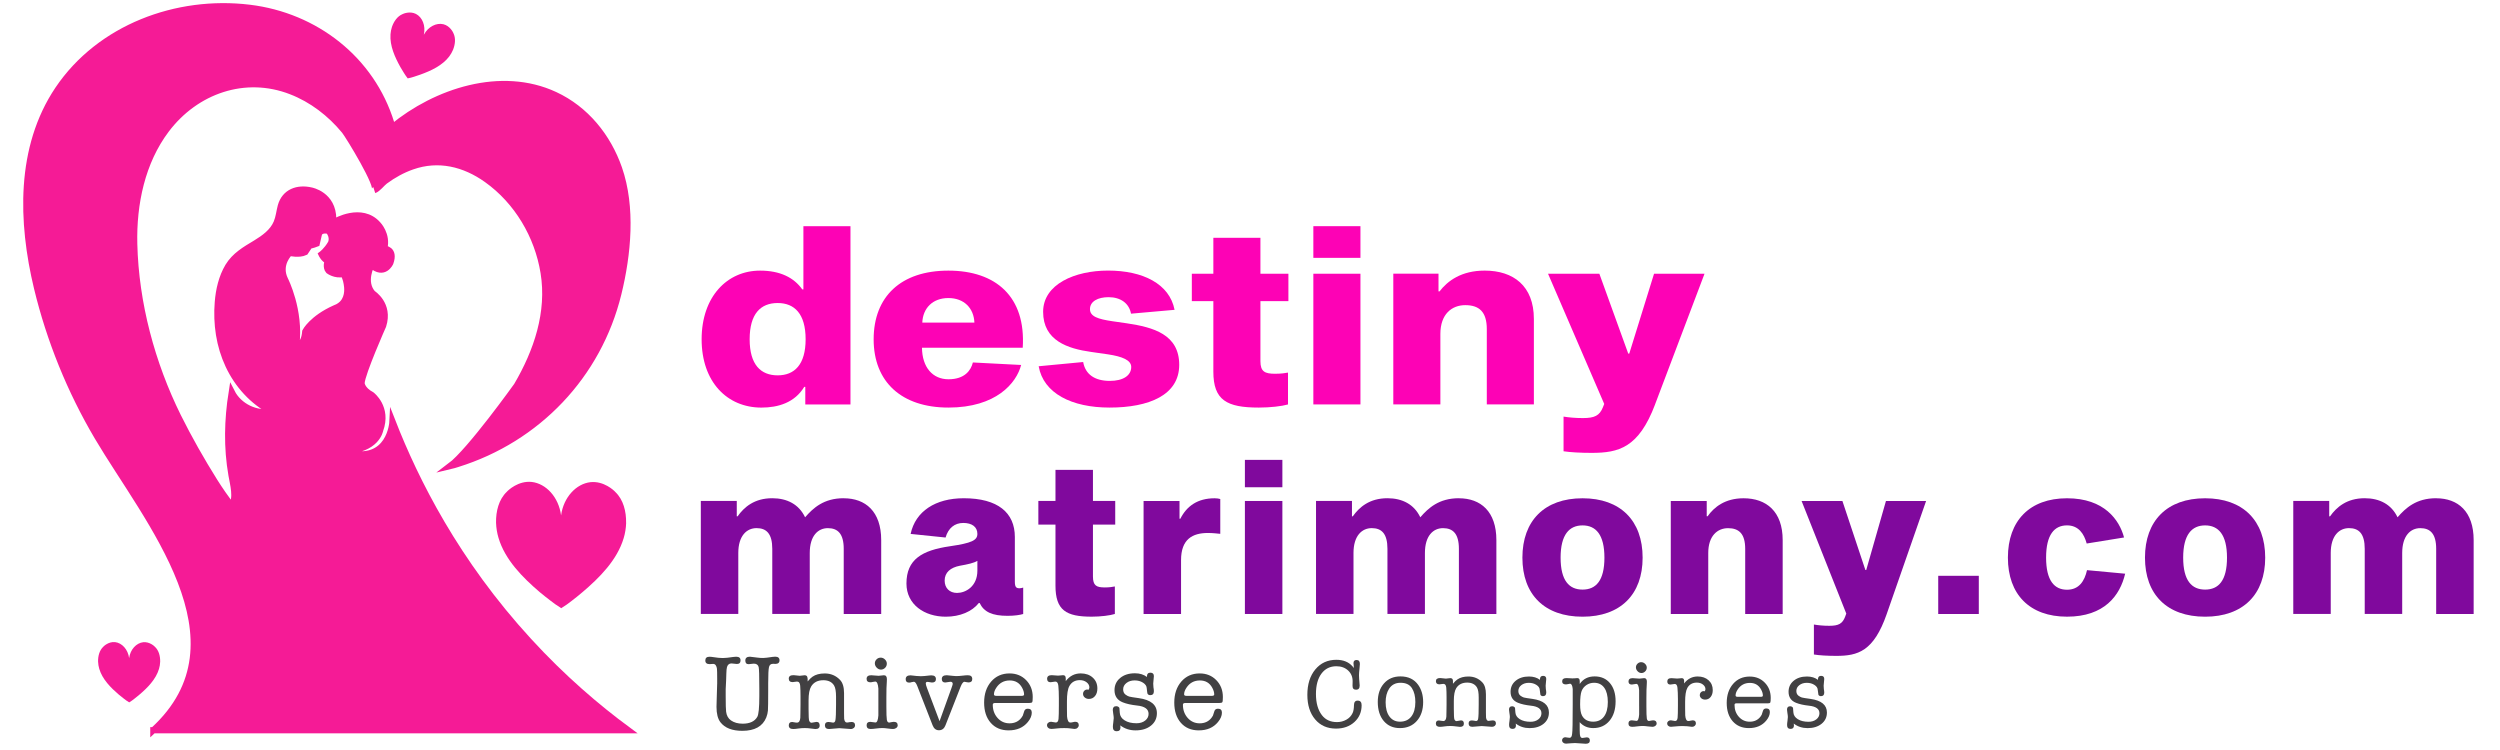
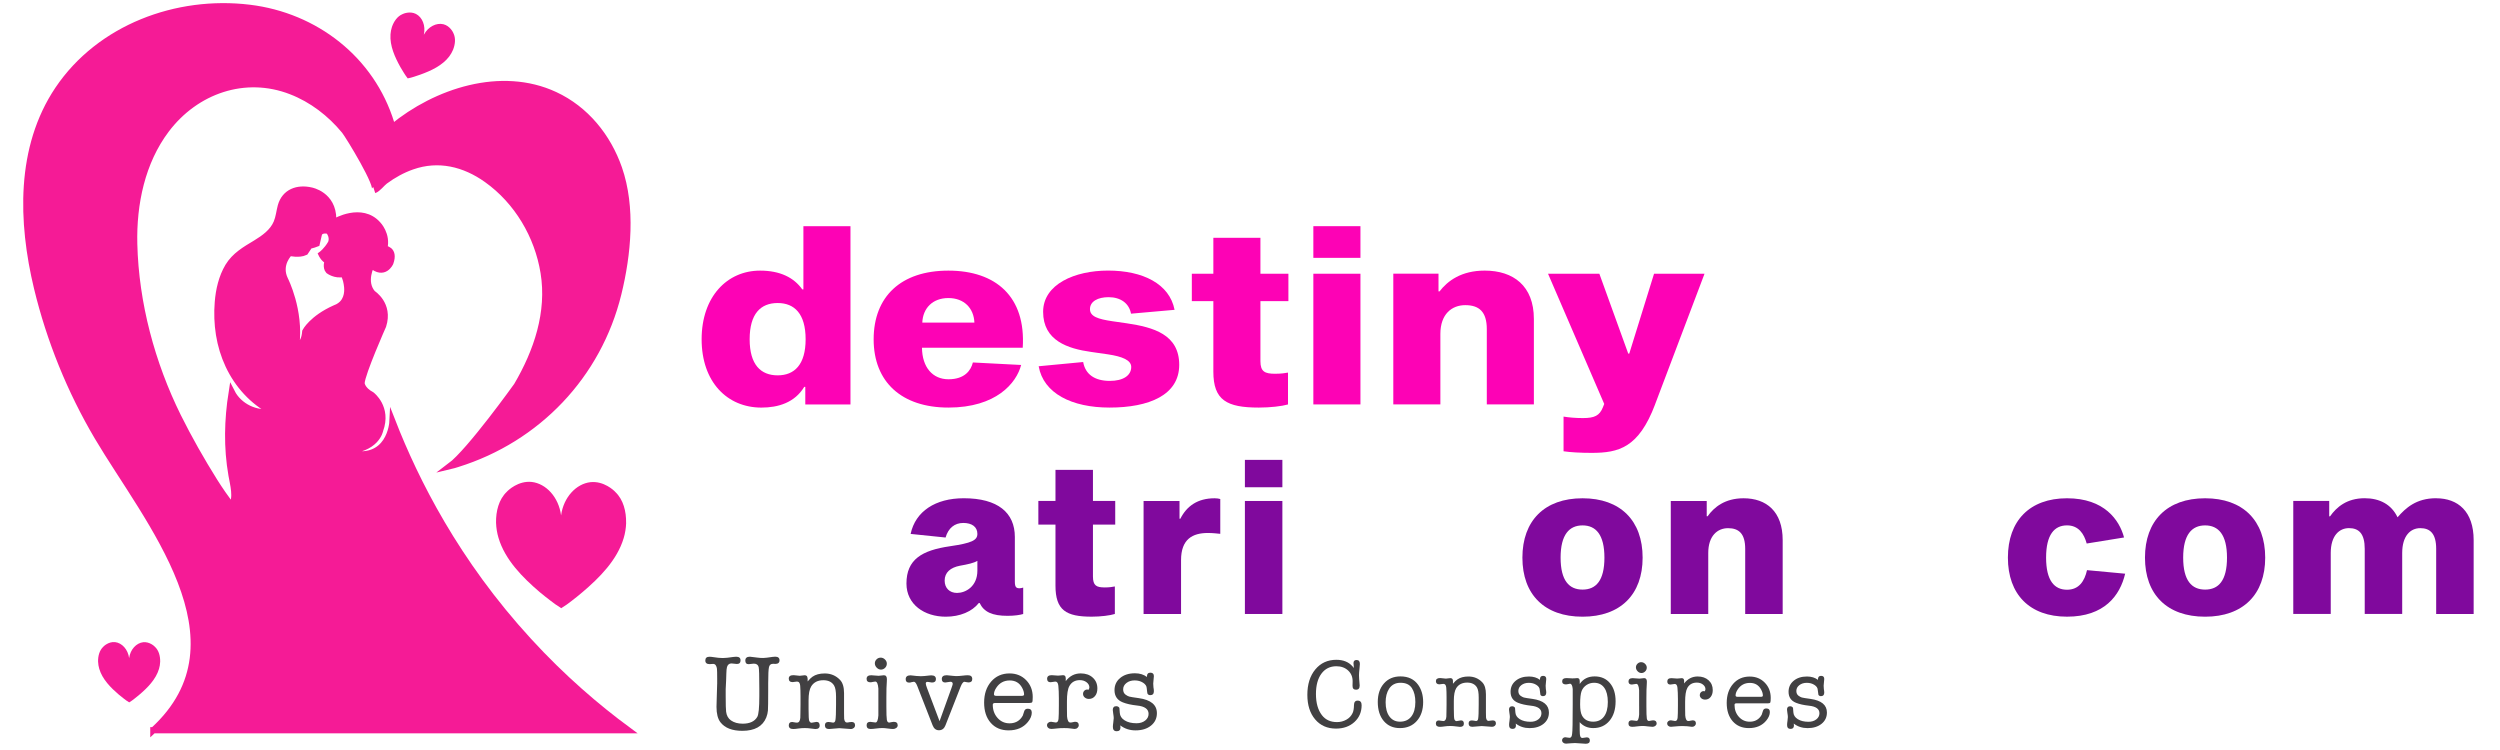
<svg xmlns="http://www.w3.org/2000/svg" id="Layer_1" viewBox="0 0 100 30">
  <defs>
    <style>.cls-1{fill:#fd02b5;}.cls-2,.cls-3{fill:#f51b96;}.cls-4{fill:#80099d;}.cls-3{stroke:#f51b96;stroke-miterlimit:10;stroke-width:.25px;}.cls-5{fill:#414042;}</style>
  </defs>
  <g>
    <path class="cls-1" d="M32.093,11.576h.043v-2.528h1.883v7.13h-1.807v-.702h-.043c-.381,.629-1.04,.828-1.713,.828-1.369,0-2.391-1.026-2.391-2.732s1.022-2.747,2.337-2.747c.805,0,1.355,.279,1.69,.752Zm.132,1.995c0-1.023-.449-1.45-1.118-1.45-.68,0-1.121,.427-1.121,1.45,0,1.015,.442,1.443,1.121,1.443,.669,0,1.118-.427,1.118-1.443Z" />
    <path class="cls-1" d="M40.846,14.597c-.186,.727-1.002,1.706-2.908,1.706-1.878,0-2.992-1.029-2.992-2.729,0-1.713,1.094-2.749,2.989-2.749s3.107,1.039,2.974,3.085h-4.03c.009,.786,.428,1.261,1.06,1.261,.651,0,.899-.358,.976-.672l1.932,.1Zm-3.954-1.693h2.084c-.023-.574-.409-.982-1.041-.982s-1.02,.408-1.043,.982Z" />
    <path class="cls-1" d="M45.241,12.548c-.075-.412-.412-.661-.898-.661-.425,0-.744,.166-.744,.478,0,.297,.327,.398,.882,.482l.597,.086c1.049,.157,2.091,.44,2.091,1.66,0,1.209-1.204,1.71-2.788,1.71-1.508,0-2.643-.566-2.834-1.653l1.78-.169c.088,.497,.466,.755,1.067,.755,.529,0,.855-.213,.855-.557,0-.271-.35-.418-.936-.506l-.669-.096c-.931-.131-1.919-.449-1.919-1.604,0-1.107,1.272-1.65,2.598-1.65,1.39,0,2.458,.529,2.66,1.57l-1.742,.154Z" />
    <path class="cls-1" d="M51.005,14.95c.232,0,.408-.025,.515-.046v1.274c-.244,.07-.71,.125-1.166,.125-1.286,0-1.82-.295-1.82-1.437v-2.821h-.861v-1.095h.861v-1.439h1.883v1.439h1.119v1.095h-1.119v2.402c0,.42,.177,.503,.586,.503h0Z" />
    <path class="cls-1" d="M54.418,9.047v1.267h-1.884v-1.267h1.884Zm0,1.902v5.228h-1.884v-5.228h1.884Z" />
    <path class="cls-1" d="M57.58,11.657c.328-.425,.876-.833,1.808-.833,1.145,0,1.967,.609,1.967,1.935v3.418h-1.883v-3.014c0-.698-.312-.957-.862-.957-.531,0-.995,.352-.995,1.15v2.82h-1.883v-5.228h1.808v.708h.042Z" />
    <path class="cls-1" d="M66.203,16.178c-.656,1.734-1.453,1.937-2.538,1.937-.433,0-.859-.023-1.123-.064v-1.387c.207,.034,.472,.059,.775,.059,.468,0,.664-.098,.798-.428l.054-.137-2.248-5.209h2.053l1.155,3.194h.042l.991-3.194h2.019l-1.979,5.228Z" />
  </g>
  <g>
    <g>
      <path class="cls-5" d="M28.687,27.364v-.226c0-.208-.003-.338-.009-.389-.006-.051-.021-.097-.047-.137-.026-.04-.064-.058-.115-.055l-.064,.004c-.017,.003-.038,.004-.064,.004-.117,0-.175-.049-.175-.145,0-.1,.054-.15,.162-.15,.046,0,.094,.004,.145,.013,.157,.026,.286,.038,.389,.038,.1,0,.241-.014,.423-.043,.037-.006,.075-.009,.115-.009,.117,0,.175,.049,.175,.145s-.049,.145-.145,.145c-.026,0-.062-.003-.109-.011-.047-.007-.083-.011-.109-.011-.091,0-.151,.049-.179,.145-.014,.049-.023,.135-.026,.259-.003,.124-.006,.217-.009,.28l-.017,.342v.282c0,.331,.006,.538,.017,.624,.02,.154,.084,.269,.192,.346,.125,.088,.282,.132,.47,.132,.285,0,.48-.091,.585-.273,.054-.094,.081-.37,.081-.829v-.308c0-.504-.009-.789-.026-.855-.023-.091-.088-.137-.197-.137-.023,0-.057,.004-.103,.011s-.08,.011-.102,.011c-.088,0-.132-.048-.132-.145,0-.103,.061-.154,.184-.154,.02,0,.125,.013,.316,.038,.063,.009,.134,.013,.214,.013,.063,0,.187-.014,.372-.043,.037-.006,.073-.009,.107-.009,.117,0,.175,.049,.175,.145s-.058,.145-.175,.145c-.009,0-.023-.001-.043-.004h-.047c-.083,0-.135,.043-.156,.13-.021,.087-.032,.304-.032,.652v.295c0,.439-.004,.703-.011,.793-.007,.09-.029,.182-.066,.276-.145,.356-.464,.534-.957,.534-.408,0-.699-.114-.876-.342-.106-.137-.158-.342-.158-.615,0-.097,.003-.21,.009-.338,.011-.259,.017-.451,.017-.577Z" />
      <path class="cls-5" d="M32.306,27.138v.12c.071-.086,.135-.148,.192-.188,.125-.088,.289-.132,.491-.132,.245,0,.45,.087,.615,.261,.105,.111,.158,.286,.158,.526v.812c0,.123,.001,.194,.004,.214,.014,.1,.051,.15,.111,.15,.028,0,.06-.004,.094-.013,.046-.006,.077-.009,.094-.009,.091,0,.137,.044,.137,.132,0,.043-.016,.078-.049,.107-.033,.028-.073,.043-.122,.043-.051,0-.127-.006-.229-.017-.101-.011-.177-.017-.228-.017-.046,0-.114,.006-.205,.017-.091,.011-.16,.017-.205,.017-.111,0-.167-.05-.167-.15,0-.088,.047-.132,.141-.132,.02,0,.047,.003,.081,.009l.103,.017c.051,0,.083-.031,.094-.094,.017-.091,.026-.298,.026-.619v-.325c0-.211-.026-.359-.077-.444-.085-.142-.229-.214-.432-.214-.219,0-.38,.081-.483,.244-.071,.114-.107,.302-.107,.564v.35c0,.271,.009,.426,.026,.466,.023,.051,.054,.077,.094,.077,.023,0,.055-.006,.098-.017,.043-.011,.075-.017,.098-.017,.086,0,.128,.048,.128,.145,0,.094-.057,.141-.171,.141-.034,0-.108-.009-.222-.026-.057-.009-.127-.013-.21-.013s-.162,.006-.239,.017c-.094,.014-.165,.021-.214,.021-.12,0-.179-.048-.179-.145,0-.091,.046-.137,.137-.137,.014,0,.041,.004,.079,.013s.076,.013,.113,.013c.077,0,.121-.064,.132-.192,0,.011,.001-.06,.004-.214,.003-.154,.004-.258,.004-.312v-.342c0-.165-.004-.303-.013-.415s-.051-.167-.128-.167c-.02,0-.056,.004-.107,.013-.014,.006-.036,.009-.064,.009-.106,0-.158-.047-.158-.141,0-.091,.063-.137,.188-.137,.02,0,.035,.001,.047,.004l.205,.021c.02,0,.052-.003,.096-.011,.044-.007,.078-.011,.1-.011,.077,0,.115,.043,.115,.128Z" />
      <path class="cls-5" d="M35.135,28.253v-.709c-.014-.188-.056-.282-.124-.282-.011,0-.049,.006-.111,.017-.029,.009-.057,.013-.086,.013-.1,0-.15-.046-.15-.137,0-.097,.063-.145,.188-.145,.023,0,.061,.003,.115,.009,.08,.009,.14,.013,.179,.013,.023,0,.058-.003,.105-.011,.047-.007,.082-.011,.105-.011,.08,0,.12,.053,.12,.158,0,.043-.002,.08-.004,.111-.011,.125-.017,.333-.017,.624v.35c0,.288,.006,.468,.019,.541,.013,.073,.045,.109,.096,.109,.006,0,.043-.007,.111-.021,.029-.006,.051-.009,.069-.009,.105,0,.158,.047,.158,.141,0,.04-.019,.074-.056,.103-.037,.028-.08,.043-.128,.043-.046,0-.115-.006-.209-.019-.094-.013-.165-.019-.214-.019-.077,0-.157,.006-.239,.017-.103,.014-.181,.021-.235,.021-.108,0-.162-.048-.162-.145,0-.094,.049-.141,.145-.141,.023,0,.058,.004,.105,.013,.047,.009,.082,.013,.105,.013,.063,0,.101-.094,.115-.282v-.363Zm.09-1.948c.065,0,.123,.024,.173,.073,.05,.049,.075,.104,.075,.167,0,.066-.023,.122-.07,.169-.047,.047-.102,.07-.165,.07s-.119-.026-.169-.077c-.05-.051-.075-.11-.075-.175,0-.06,.023-.112,.068-.158s.1-.068,.162-.068Z" />
      <path class="cls-5" d="M37.583,28.847l.479-1.333c.031-.088,.047-.14,.047-.154,0-.06-.03-.09-.09-.09-.023,0-.058,.005-.107,.015-.049,.01-.083,.015-.103,.015-.091,0-.137-.047-.137-.141,0-.1,.066-.15,.197-.15,.02,0,.105,.009,.256,.026,.051,.006,.091,.009,.12,.009,.077,0,.172-.007,.286-.021,.068-.009,.13-.013,.184-.013,.117,0,.175,.05,.175,.15,0,.091-.05,.137-.15,.137-.023,0-.046-.003-.068-.009-.046-.011-.077-.017-.094-.017-.051,0-.104,.07-.158,.209l-.602,1.534c-.051,.131-.138,.196-.261,.196-.117,0-.201-.066-.252-.196l-.615-1.577c-.046-.114-.091-.169-.137-.167-.011,0-.043,.006-.094,.017-.026,.011-.057,.017-.094,.017-.091,0-.137-.046-.137-.137,0-.103,.065-.154,.196-.154,.009,0,.087,.009,.235,.026,.048,.006,.107,.009,.175,.009,.08,0,.198-.01,.355-.03,.023-.003,.044-.004,.064-.004,.122,0,.184,.05,.184,.15,0,.091-.053,.137-.158,.137-.023,0-.08-.009-.171-.026h-.009c-.046,0-.068,.021-.068,.064,0,.034,.016,.093,.047,.175l.504,1.333Z" />
      <path class="cls-5" d="M41.164,28.12h-1.363c-.06,0-.09,.023-.09,.069,0,.211,.064,.387,.192,.53s.288,.214,.479,.214c.199,0,.356-.073,.47-.218,.028-.037,.048-.066,.058-.087,.01-.021,.029-.081,.058-.177,.02-.069,.069-.103,.145-.103,.105,0,.158,.053,.158,.158,0,.123-.053,.248-.158,.376-.182,.222-.439,.333-.769,.333-.299,0-.537-.1-.714-.301s-.265-.471-.265-.81c0-.345,.094-.625,.282-.842,.188-.216,.433-.325,.735-.325,.268,0,.489,.09,.664,.269,.175,.179,.263,.405,.263,.675,0,.114-.007,.182-.021,.205-.014,.023-.056,.034-.124,.034Zm-1.312-.286h1.017c.063,0,.094-.019,.094-.056,0-.083-.026-.171-.077-.265-.106-.197-.271-.295-.496-.295-.231,0-.41,.097-.538,.291-.063,.094-.094,.182-.094,.265,0,.04,.031,.06,.094,.06Z" />
      <path class="cls-5" d="M42.63,27.129v.115c.157-.205,.356-.308,.598-.308,.197,0,.357,.055,.481,.167s.186,.256,.186,.436c0,.125-.031,.227-.094,.303s-.144,.115-.244,.115c-.066,0-.121-.019-.167-.058-.046-.039-.068-.086-.068-.143,0-.048,.016-.09,.049-.124,.033-.034,.072-.051,.118-.051,.003,0,.021,.003,.056,.009,.02-.04,.03-.071,.03-.094,0-.08-.037-.148-.111-.205s-.164-.086-.269-.086c-.191,0-.33,.078-.419,.235-.066,.117-.098,.322-.098,.615v.282c0,.188,.001,.295,.004,.32,.014,.162,.058,.244,.132,.244,.037,0,.075-.006,.115-.017,.031-.009,.058-.013,.081-.013,.094,0,.141,.046,.141,.137,0,.04-.017,.075-.049,.105s-.072,.045-.118,.045c-.017,0-.088-.009-.214-.026-.043-.006-.111-.009-.205-.009-.108,0-.198,.004-.269,.013-.117,.014-.199,.021-.248,.021-.046,0-.085-.014-.118-.043-.033-.029-.049-.064-.049-.107,0-.037,.015-.069,.047-.096,.031-.027,.07-.041,.115-.041,.02,0,.051,.005,.094,.015s.074,.015,.094,.015c.066,0,.103-.05,.111-.15,.009-.091,.013-.269,.013-.534v-.282c0-.202-.007-.37-.021-.504-.011-.111-.051-.167-.12-.167-.023,0-.055,.004-.096,.013-.041,.009-.073,.013-.096,.013-.091,0-.137-.046-.137-.137,0-.097,.061-.145,.184-.145,.029,0,.07,.003,.126,.009,.055,.006,.098,.009,.126,.009,.023,0,.06-.003,.111-.009s.081-.009,.09-.009c.071,0,.107,.04,.107,.12Z" />
      <path class="cls-5" d="M45.877,27.082v-.017c0-.105,.046-.158,.137-.158,.094,0,.141,.046,.141,.137,0,.034-.004,.084-.013,.15-.009,.066-.013,.115-.013,.15,0,.031,.003,.081,.009,.15,.011,.057,.017,.108,.017,.154,0,.106-.049,.158-.145,.158-.051,0-.088-.02-.111-.06-.006-.011-.016-.084-.03-.218-.003-.085-.052-.159-.147-.22-.095-.061-.207-.092-.335-.092-.131,0-.241,.034-.329,.103s-.132,.154-.132,.256c0,.091,.031,.161,.094,.209,.054,.04,.104,.066,.15,.079,.046,.013,.172,.034,.38,.062,.484,.068,.726,.269,.726,.602,0,.205-.079,.371-.237,.498-.158,.127-.364,.19-.618,.19-.234,0-.437-.067-.611-.201,.006,.057,.009,.084,.009,.081,0,.102-.05,.154-.15,.154-.103,0-.154-.057-.154-.171,0-.048,.006-.11,.017-.184,.011-.074,.017-.131,.017-.171,0-.037-.007-.098-.021-.184-.011-.068-.017-.115-.017-.141,0-.1,.046-.15,.137-.15,.057,0,.1,.023,.128,.068,.003,.006,.008,.071,.015,.196,.007,.125,.072,.227,.195,.303,.122,.077,.28,.115,.474,.115,.139,0,.255-.036,.346-.107,.091-.071,.137-.161,.137-.269,0-.191-.154-.302-.461-.333-.234-.026-.425-.068-.573-.128-.219-.088-.329-.251-.329-.487,0-.199,.075-.362,.227-.487,.151-.125,.347-.188,.59-.188,.194,0,.355,.05,.483,.15Z" />
-       <path class="cls-5" d="M48.77,28.12h-1.363c-.06,0-.09,.023-.09,.069,0,.211,.064,.387,.192,.53s.288,.214,.479,.214c.199,0,.356-.073,.47-.218,.028-.037,.048-.066,.058-.087,.01-.021,.029-.081,.058-.177,.02-.069,.069-.103,.145-.103,.105,0,.158,.053,.158,.158,0,.123-.053,.248-.158,.376-.182,.222-.439,.333-.769,.333-.299,0-.537-.1-.714-.301s-.265-.471-.265-.81c0-.345,.094-.625,.282-.842,.188-.216,.433-.325,.735-.325,.268,0,.489,.09,.664,.269,.175,.179,.263,.405,.263,.675,0,.114-.007,.182-.021,.205-.014,.023-.056,.034-.124,.034Zm-1.312-.286h1.017c.063,0,.094-.019,.094-.056,0-.083-.026-.171-.077-.265-.106-.197-.271-.295-.496-.295-.231,0-.41,.097-.538,.291-.063,.094-.094,.182-.094,.265,0,.04,.031,.06,.094,.06Z" />
    </g>
    <g>
      <path class="cls-5" d="M54.101,27.428l.004-.159c.005-.181-.054-.329-.176-.445-.123-.116-.281-.174-.474-.174-.253,0-.452,.099-.598,.296-.146,.197-.219,.469-.219,.815,0,.359,.08,.641,.24,.848,.142,.183,.342,.275,.6,.275,.134,0,.259-.031,.374-.095,.115-.063,.199-.153,.253-.269,.034-.072,.052-.178,.054-.317,.003-.119,.051-.178,.147-.178,.106,0,.159,.061,.159,.182,0,.274-.096,.498-.288,.674-.192,.175-.438,.263-.737,.263-.348,0-.626-.123-.834-.368-.208-.245-.312-.573-.312-.983,0-.421,.106-.759,.319-1.016,.213-.257,.494-.385,.842-.385,.276,0,.492,.088,.646,.263,.005,.008,.023,.03,.054,.066-.003-.031-.005-.056-.006-.075s-.002-.032-.002-.037c-.005-.041-.008-.068-.008-.081,0-.085,.041-.128,.124-.128,.088,0,.132,.053,.132,.159,0,.036-.005,.099-.016,.19-.013,.114-.019,.201-.019,.263,0,.072,.008,.194,.023,.364,.003,.01,.004,.025,.004,.043,0,.114-.048,.17-.143,.17-.098,0-.146-.053-.143-.159Z" />
      <path class="cls-5" d="M56.017,27.056c.315,0,.552,.114,.712,.341,.132,.188,.197,.417,.197,.685,0,.315-.085,.567-.254,.757-.169,.19-.394,.285-.675,.285-.271,0-.486-.094-.646-.283s-.24-.443-.24-.763c0-.307,.083-.554,.248-.741,.165-.187,.384-.281,.658-.281Zm.004,.255c-.204,0-.358,.081-.461,.244-.09,.142-.135,.32-.135,.534,0,.243,.051,.433,.153,.571,.102,.138,.242,.207,.42,.207,.196,0,.348-.069,.455-.207,.107-.138,.161-.331,.161-.579,0-.227-.046-.412-.137-.555-.092-.143-.243-.215-.455-.215Z" />
      <path class="cls-5" d="M58.118,27.242v.108c.064-.077,.123-.134,.174-.17,.113-.08,.262-.12,.445-.12,.222,0,.408,.079,.557,.236,.095,.101,.143,.259,.143,.476v.735c0,.111,.001,.176,.004,.194,.013,.09,.046,.135,.101,.135,.026,0,.054-.004,.085-.012,.041-.005,.07-.008,.085-.008,.083,0,.124,.04,.124,.12,0,.039-.015,.071-.044,.097-.03,.026-.066,.039-.11,.039-.046,0-.115-.005-.207-.015-.092-.01-.16-.015-.207-.015-.041,0-.103,.005-.186,.015-.083,.01-.145,.015-.186,.015-.101,0-.151-.045-.151-.135,0-.08,.043-.12,.128-.12,.018,0,.043,.003,.074,.008l.093,.016c.046,0,.075-.028,.085-.085,.016-.083,.023-.27,.023-.561v-.294c0-.191-.023-.325-.07-.403-.077-.129-.208-.194-.391-.194-.199,0-.344,.074-.437,.221-.065,.103-.097,.274-.097,.511v.317c0,.245,.008,.386,.023,.422,.021,.046,.049,.07,.085,.07,.021,0,.05-.005,.089-.015,.039-.01,.068-.015,.089-.015,.077,0,.116,.044,.116,.132,0,.085-.052,.128-.155,.128-.031,0-.098-.008-.201-.023-.052-.008-.115-.012-.19-.012s-.147,.005-.217,.015c-.085,.013-.15,.019-.194,.019-.108,0-.163-.044-.163-.132,0-.083,.041-.124,.124-.124,.013,0,.037,.004,.072,.012s.069,.012,.103,.012c.07,0,.11-.058,.12-.174,0,.01,.001-.054,.004-.194,.003-.139,.004-.234,.004-.283v-.31c0-.15-.004-.275-.012-.375s-.046-.151-.116-.151c-.018,0-.05,.004-.097,.011-.013,.005-.032,.008-.058,.008-.096,0-.143-.043-.143-.128,0-.083,.057-.124,.17-.124,.018,0,.032,.001,.043,.004l.186,.019c.018,0,.047-.003,.087-.01,.04-.006,.07-.01,.091-.01,.07,0,.105,.039,.105,.116Z" />
      <path class="cls-5" d="M61.598,27.192v-.015c0-.095,.041-.143,.124-.143,.085,0,.128,.041,.128,.124,0,.031-.004,.076-.012,.135-.008,.059-.012,.105-.012,.136,0,.028,.003,.073,.008,.135,.01,.052,.016,.098,.016,.139,0,.096-.044,.143-.132,.143-.046,0-.08-.018-.101-.054-.005-.01-.014-.076-.027-.197-.003-.077-.047-.144-.134-.199-.086-.056-.188-.083-.304-.083-.119,0-.218,.031-.298,.093s-.12,.139-.12,.232c0,.083,.028,.146,.085,.19,.049,.036,.094,.06,.135,.072,.041,.012,.156,.03,.345,.056,.439,.062,.658,.244,.658,.546,0,.186-.072,.336-.215,.451-.143,.115-.33,.172-.559,.172-.212,0-.396-.061-.553-.182,.005,.052,.008,.076,.008,.074,0,.093-.045,.139-.135,.139-.093,0-.139-.052-.139-.155,0-.044,.005-.099,.016-.166,.01-.067,.015-.119,.015-.155,0-.034-.006-.089-.019-.166-.01-.062-.015-.105-.015-.128,0-.09,.041-.135,.124-.135,.052,0,.09,.021,.116,.062,.003,.005,.007,.065,.014,.178,.006,.114,.065,.205,.176,.275,.111,.07,.254,.105,.43,.105,.126,0,.231-.032,.313-.097,.083-.064,.124-.146,.124-.244,0-.173-.139-.273-.418-.302-.212-.023-.385-.062-.519-.116-.199-.08-.298-.227-.298-.441,0-.18,.068-.328,.205-.441,.137-.114,.315-.17,.534-.17,.175,0,.321,.045,.437,.135Z" />
      <path class="cls-5" d="M63.189,27.234v.124c.137-.201,.335-.302,.596-.302,.258,0,.463,.09,.613,.269,.151,.179,.226,.421,.226,.726,0,.325-.081,.585-.244,.78-.163,.195-.379,.292-.65,.292-.222,0-.403-.079-.542-.236v.321c0,.121,.008,.204,.025,.248,.017,.044,.047,.065,.091,.062,.018,0,.045-.004,.081-.012,.036-.008,.065-.012,.085-.012,.083,0,.124,.043,.124,.128s-.054,.128-.163,.128c-.046,0-.117-.005-.213-.014-.096-.009-.168-.014-.217-.014-.039,0-.09,.003-.155,.008-.126,.01-.195,.016-.205,.016-.044,0-.081-.013-.112-.039-.031-.026-.046-.058-.046-.097,0-.034,.012-.062,.037-.085,.024-.023,.055-.035,.091-.035,.015,0,.041,.004,.075,.011,.035,.008,.068,.012,.099,.012,.059,0,.093-.057,.101-.17,.015-.077,.023-.47,.023-1.177v-.604c-.013-.142-.049-.213-.109-.213-.015,0-.043,.005-.081,.015-.028,.008-.058,.012-.089,.012-.095,0-.143-.041-.143-.124,0-.085,.057-.128,.17-.128,.028,0,.059,.001,.093,.004,.064,.005,.114,.008,.147,.008,.044,0,.077-.001,.101-.004,.046-.005,.076-.008,.089-.008,.067,0,.101,.036,.101,.108Zm.573,.077c-.111,0-.212,.03-.302,.089-.09,.06-.155,.139-.195,.24s-.06,.28-.06,.538c0,.201,.025,.348,.074,.441,.088,.165,.237,.248,.449,.248,.186,0,.33-.068,.432-.205,.102-.137,.153-.33,.153-.581,0-.248-.048-.438-.143-.571-.096-.133-.231-.199-.406-.199Z" />
      <path class="cls-5" d="M65.565,28.252v-.642c-.013-.17-.05-.255-.112-.255-.01,0-.044,.005-.101,.015-.026,.008-.052,.012-.077,.012-.09,0-.135-.041-.135-.124,0-.088,.057-.132,.17-.132,.021,0,.055,.003,.104,.008,.072,.008,.126,.011,.163,.011,.021,0,.052-.003,.095-.01,.043-.006,.074-.01,.095-.01,.072,0,.108,.048,.108,.143,0,.039-.001,.072-.004,.101-.01,.114-.015,.302-.015,.565v.317c0,.261,.006,.424,.017,.49,.012,.066,.041,.099,.087,.099,.005,0,.039-.006,.101-.019,.026-.005,.046-.008,.062-.008,.095,0,.143,.043,.143,.128,0,.036-.017,.067-.05,.093-.034,.026-.072,.039-.116,.039-.041,0-.104-.006-.19-.017-.085-.012-.15-.017-.194-.017-.07,0-.142,.005-.217,.015-.093,.013-.164,.019-.213,.019-.098,0-.147-.044-.147-.132,0-.085,.044-.128,.132-.128,.021,0,.052,.004,.095,.011,.043,.008,.074,.012,.095,.012,.057,0,.092-.085,.105-.255v-.329Zm.081-1.765c.059,0,.112,.022,.157,.066,.045,.044,.068,.094,.068,.151,0,.059-.021,.11-.064,.153-.043,.043-.092,.064-.149,.064s-.108-.023-.153-.07c-.045-.046-.068-.099-.068-.159,0-.054,.021-.102,.062-.143s.09-.062,.147-.062Z" />
      <path class="cls-5" d="M67.365,27.234v.104c.142-.186,.323-.279,.542-.279,.178,0,.323,.05,.435,.151s.168,.232,.168,.395c0,.114-.029,.205-.085,.275s-.13,.104-.221,.104c-.059,0-.11-.017-.151-.052-.041-.035-.062-.078-.062-.13,0-.044,.015-.081,.044-.112,.03-.031,.065-.046,.106-.046,.003,0,.019,.003,.05,.008,.018-.036,.027-.064,.027-.085,0-.072-.034-.134-.101-.186s-.149-.077-.244-.077c-.173,0-.299,.071-.379,.213-.059,.106-.089,.292-.089,.557v.255c0,.17,.001,.267,.004,.29,.013,.147,.053,.221,.12,.221,.034,0,.068-.005,.105-.016,.028-.008,.053-.011,.074-.011,.085,0,.128,.041,.128,.124,0,.036-.015,.068-.045,.095s-.065,.041-.106,.041c-.015,0-.08-.008-.194-.023-.039-.005-.101-.008-.186-.008-.098,0-.179,.004-.244,.011-.106,.013-.181,.019-.225,.019-.041,0-.077-.013-.106-.039-.03-.026-.044-.058-.044-.097,0-.034,.014-.063,.043-.087,.028-.024,.063-.037,.105-.037,.018,0,.046,.005,.085,.014s.067,.014,.085,.014c.059,0,.093-.045,.101-.135,.008-.083,.012-.244,.012-.484v-.255c0-.183-.007-.335-.019-.457-.01-.101-.046-.151-.108-.151-.021,0-.05,.004-.087,.012-.037,.008-.066,.012-.087,.012-.083,0-.124-.041-.124-.124,0-.088,.055-.132,.166-.132,.026,0,.064,.003,.114,.008,.05,.005,.088,.008,.114,.008,.021,0,.054-.003,.101-.008s.074-.008,.081-.008c.064,0,.097,.036,.097,.108Z" />
      <path class="cls-5" d="M70.697,28.132h-1.235c-.054,0-.081,.021-.081,.062,0,.191,.058,.351,.174,.48s.261,.194,.434,.194c.18,0,.322-.066,.426-.197,.026-.033,.043-.06,.052-.079,.009-.019,.026-.073,.052-.161,.018-.062,.062-.093,.132-.093,.095,0,.143,.048,.143,.143,0,.111-.048,.225-.143,.341-.165,.201-.397,.302-.697,.302-.271,0-.486-.091-.646-.273s-.24-.426-.24-.733c0-.312,.085-.566,.255-.762,.17-.196,.392-.294,.666-.294,.242,0,.443,.081,.602,.244,.159,.163,.238,.366,.238,.612,0,.103-.007,.165-.019,.186-.013,.021-.05,.031-.112,.031Zm-1.188-.259h.921c.057,0,.085-.017,.085-.05,0-.075-.023-.155-.07-.24-.096-.178-.245-.267-.449-.267-.209,0-.372,.088-.488,.263-.057,.085-.085,.165-.085,.24,0,.036,.029,.054,.085,.054Z" />
      <path class="cls-5" d="M72.718,27.192v-.015c0-.095,.041-.143,.124-.143,.085,0,.128,.041,.128,.124,0,.031-.004,.076-.012,.135-.008,.059-.012,.105-.012,.136,0,.028,.003,.073,.008,.135,.01,.052,.016,.098,.016,.139,0,.096-.044,.143-.132,.143-.046,0-.08-.018-.101-.054-.005-.01-.014-.076-.027-.197-.003-.077-.047-.144-.134-.199-.086-.056-.188-.083-.304-.083-.119,0-.218,.031-.298,.093s-.12,.139-.12,.232c0,.083,.028,.146,.085,.19,.049,.036,.094,.06,.135,.072,.041,.012,.156,.03,.345,.056,.439,.062,.658,.244,.658,.546,0,.186-.072,.336-.215,.451-.143,.115-.33,.172-.559,.172-.212,0-.396-.061-.553-.182,.005,.052,.008,.076,.008,.074,0,.093-.045,.139-.135,.139-.093,0-.139-.052-.139-.155,0-.044,.005-.099,.016-.166,.01-.067,.015-.119,.015-.155,0-.034-.006-.089-.019-.166-.01-.062-.015-.105-.015-.128,0-.09,.041-.135,.124-.135,.052,0,.09,.021,.116,.062,.003,.005,.007,.065,.014,.178,.006,.114,.065,.205,.176,.275,.111,.07,.254,.105,.43,.105,.126,0,.231-.032,.313-.097,.083-.064,.124-.146,.124-.244,0-.173-.139-.273-.418-.302-.212-.023-.385-.062-.519-.116-.199-.08-.298-.227-.298-.441,0-.18,.068-.328,.205-.441,.137-.114,.315-.17,.534-.17,.175,0,.321,.045,.437,.135Z" />
    </g>
  </g>
  <g>
-     <path class="cls-4" d="M33.749,19.931c.87,0,1.499,.526,1.499,1.673v2.955h-1.499v-2.606c0-.603-.237-.827-.635-.827-.393,0-.724,.305-.724,.994v2.438h-1.499v-2.606c0-.603-.232-.827-.629-.827-.393,0-.73,.305-.73,.994v2.438h-1.499v-4.52h1.438v.615h.034c.26-.367,.67-.723,1.384-.723,.598,0,1.069,.246,1.315,.763,.32-.369,.746-.763,1.542-.763h0Z" />
    <path class="cls-4" d="M40.928,23.504v1.056c-.125,.038-.342,.073-.626,.073-.608,0-.944-.151-1.116-.512h-.034c-.267,.34-.753,.547-1.32,.547-.855,0-1.574-.486-1.574-1.327,0-.965,.621-1.328,1.739-1.491,.875-.128,1.098-.238,1.098-.495,0-.281-.218-.437-.564-.437s-.599,.205-.708,.583l-1.398-.144c.192-.905,.994-1.427,2.125-1.427,1.365,0,2.044,.579,2.044,1.549v1.788c0,.221,.059,.264,.187,.264,.044,0,.111-.015,.148-.028Zm-1.833-1.071c-.135,.086-.371,.138-.703,.197-.368,.072-.606,.263-.606,.594,0,.298,.197,.493,.495,.493,.337,0,.814-.251,.814-.892v-.393Z" />
    <path class="cls-4" d="M44.184,23.498c.184,0,.325-.022,.41-.04v1.101c-.194,.061-.565,.108-.927,.108-1.024,0-1.448-.255-1.448-1.243v-2.439h-.685v-.947h.685v-1.244h1.499v1.244h.891v.947h-.891v2.077c0,.363,.141,.435,.467,.435h0Z" />
    <path class="cls-4" d="M47.18,20.749h.034c.256-.506,.689-.818,1.371-.818,.086,0,.171,.011,.226,.03v1.392c-.1-.011-.312-.034-.493-.034-.616,0-1.076,.245-1.076,1.087v2.153h-1.499v-4.52h1.438v.709Z" />
    <path class="cls-4" d="M51.295,18.395v1.095h-1.499v-1.095h1.499Zm0,1.644v4.52h-1.499v-4.52h1.499Z" />
-     <path class="cls-4" d="M58.356,19.931c.87,0,1.499,.526,1.499,1.673v2.955h-1.499v-2.606c0-.603-.237-.827-.635-.827-.393,0-.724,.305-.724,.994v2.438h-1.499v-2.606c0-.603-.231-.827-.628-.827-.393,0-.73,.305-.73,.994v2.438h-1.499v-4.52h1.438v.615h.034c.26-.367,.67-.723,1.384-.723,.598,0,1.069,.246,1.315,.763,.32-.369,.746-.763,1.542-.763h0Z" />
    <path class="cls-4" d="M65.705,22.306c0,1.475-.889,2.362-2.403,2.362-1.523,0-2.406-.887-2.406-2.362s.882-2.375,2.406-2.375c1.515,0,2.403,.894,2.403,2.375Zm-1.528,0c0-.921-.343-1.29-.875-1.29s-.878,.369-.878,1.29,.343,1.278,.878,1.278,.875-.357,.875-1.278Z" />
    <path class="cls-4" d="M68.304,20.651c.261-.367,.697-.72,1.438-.72,.911,0,1.565,.526,1.565,1.673v2.955h-1.499v-2.605c0-.603-.249-.827-.686-.827-.423,0-.792,.305-.792,.994v2.438h-1.499v-4.52h1.438v.612h.034Z" />
-     <path class="cls-4" d="M75.469,24.56c-.522,1.499-1.156,1.675-2.02,1.675-.344,0-.684-.02-.893-.055v-1.199c.165,.029,.376,.051,.617,.051,.373,0,.528-.085,.635-.37l.043-.119-1.788-4.504h1.633l.919,2.761h.034l.789-2.761h1.606l-1.575,4.52Z" />
-     <path class="cls-4" d="M79.152,23.032v1.528h-1.623v-1.528h1.623Z" />
    <path class="cls-4" d="M83.481,22.806l1.525,.142c-.205,.876-.833,1.719-2.325,1.719s-2.365-.887-2.365-2.362,.872-2.374,2.365-2.374,2.095,.869,2.281,1.568l-1.494,.242c-.105-.387-.324-.726-.787-.726-.505,0-.837,.369-.837,1.29s.332,1.284,.837,1.284c.476,0,.701-.34,.8-.784Z" />
    <path class="cls-4" d="M90.608,22.306c0,1.475-.889,2.362-2.403,2.362-1.523,0-2.406-.887-2.406-2.362s.882-2.375,2.406-2.375c1.515,0,2.403,.894,2.403,2.375Zm-1.528,0c0-.921-.343-1.29-.875-1.29s-.878,.369-.878,1.29,.343,1.278,.878,1.278,.875-.357,.875-1.278Z" />
    <path class="cls-4" d="M97.447,19.931c.87,0,1.499,.526,1.499,1.673v2.955h-1.499v-2.606c0-.603-.237-.827-.635-.827-.393,0-.724,.305-.724,.994v2.438h-1.499v-2.606c0-.603-.232-.827-.629-.827-.393,0-.73,.305-.73,.994v2.438h-1.499v-4.52h1.438v.615h.034c.26-.367,.67-.723,1.384-.723,.598,0,1.069,.246,1.315,.763,.32-.369,.746-.763,1.542-.763h0Z" />
  </g>
  <g>
    <path class="cls-3" d="M6.135,29.209H25.126c-1.242-.915-2.616-2.087-3.975-3.57-2.904-3.161-4.532-6.42-5.451-8.772,0,0-.082,1.709-1.865,1.223l-.039-.055c1.277-.035,1.409-.829,1.409-.829,.331-.903-.339-1.409-.339-1.409-.397-.21-.405-.471-.405-.471,.016-.389,.864-2.297,.864-2.297,.276-.86-.42-1.293-.42-1.293-.409-.471-.047-1.133-.047-1.133,.514,.456,.755-.09,.755-.09,.199-.557-.245-.568-.245-.568,.144-.568-.253-.969-.253-.969-.654-.736-1.713-.113-1.713-.113l-.074-.093c0-.989-.884-1.149-.884-1.149-.537-.125-1.055,.055-1.211,.623-.058,.218-.078,.452-.167,.662-.152,.366-.498,.615-.837,.821-.428,.257-.837,.491-1.102,.927-.257,.432-.374,.942-.413,1.437-.07,.86,.058,1.744,.424,2.523,.366,.783,.973,1.456,1.74,1.849-.623,.132-1.316-.202-1.608-.775-.175,1.11-.202,2.211-.008,3.321,.058,.343,.226,.923-.004,1.226-.23-.308-.467-.65-.674-.977-.529-.845-1.02-1.709-1.464-2.601-1.047-2.118-1.694-4.524-1.752-6.895-.039-1.612,.311-3.286,1.281-4.571,1.187-1.573,3.154-2.254,4.995-1.538,.837,.323,1.569,.888,2.137,1.577,.144,.171,1.441,2.293,1.191,2.375,.136-.043,.311-.276,.428-.362,.331-.245,.697-.448,1.086-.584,1.051-.37,2.091-.117,2.986,.522,1.219,.868,2.036,2.25,2.274,3.722,.261,1.588-.269,3.157-1.071,4.52,0,0-1.877,2.628-2.667,3.22,.097-.023,.191-.051,.288-.082,3.208-1.001,5.634-3.543,6.436-6.809,.389-1.585,.568-3.461,.027-5.018-.444-1.273-1.328-2.367-2.562-2.939-2.153-1.001-4.758-.14-6.502,1.296-.012-.055-.031-.109-.047-.167C14.86,2.365,12.609,.632,9.981,.313,7.073-.041,3.986,1.103,2.323,3.572c-1.569,2.332-1.472,5.314-.841,7.942,.506,2.095,1.324,4.111,2.418,5.965,1.982,3.352,6.144,8.153,2.235,11.731ZM11.589,10.113s.374,.09,.619-.027l.179-.269c.062,.012,.28-.074,.28-.074l.082-.354c.055-.249,.397-.156,.397-.156,.214,.269,.09,.498,.09,.498-.167,.292-.374,.444-.374,.444,0,0,.093,.195,.245,.257,0,0-.09,.261,.035,.397,0,0,.269,.206,.596,.125,.047,.086,.105,.218,.132,.389,.023,.128,.082,.51-.16,.783-.051,.054-.144,.144-.311,.202-.919,.409-1.187,.931-1.187,.931-.051,.619-.362,.545-.362,.545,.175-1.398-.448-2.616-.448-2.616-.304-.619,.187-1.075,.187-1.075Z" />
    <path class="cls-2" d="M6.407,26.468c-.004,.101-.019,.199-.047,.288-.125,.42-.463,.759-.79,1.036-.14,.121-.296,.234-.296,.234-.039,.027-.074,.051-.101,.066l-.004,.004s-.008-.004-.012-.008c-.027-.016-.062-.039-.101-.066,0,0-.156-.113-.3-.234-.323-.276-.662-.615-.786-1.036-.027-.09-.043-.187-.047-.288-.004-.218,.051-.444,.206-.592,.023-.027,.218-.214,.475-.187,.273,.031,.514,.288,.561,.639,.047-.347,.288-.603,.561-.635,.257-.027,.452,.16,.475,.187,.156,.148,.21,.374,.206,.592Z" />
    <path class="cls-2" d="M25.046,20.918c-.008,.212-.041,.416-.098,.604-.261,.881-.971,1.59-1.656,2.17-.294,.253-.62,.489-.62,.489-.082,.057-.155,.106-.212,.139l-.008,.008c-.008,0-.016-.008-.024-.016-.057-.033-.13-.082-.212-.139,0,0-.326-.237-.628-.489-.677-.579-1.387-1.289-1.648-2.17-.057-.188-.09-.392-.098-.604-.008-.457,.106-.93,.432-1.24,.049-.057,.457-.449,.995-.392,.571,.065,1.077,.604,1.174,1.338,.098-.726,.604-1.264,1.174-1.329,.538-.057,.946,.334,.995,.392,.326,.31,.44,.783,.432,1.24Z" />
    <path class="cls-2" d="M18.124,1.986c-.041,.098-.092,.188-.151,.267-.277,.369-.734,.578-1.158,.731-.182,.068-.377,.122-.377,.122-.048,.013-.091,.023-.124,.028l-.005,.002s-.006-.007-.009-.012c-.021-.025-.047-.061-.075-.102,0,0-.112-.168-.21-.34-.217-.391-.427-.848-.395-1.308,.006-.098,.026-.2,.059-.301,.076-.216,.212-.419,.42-.507,.033-.018,.293-.131,.536-.01,.257,.13,.401,.472,.318,.834,.173-.324,.505-.489,.785-.42,.263,.067,.386,.323,.399,.358,.099,.203,.07,.445-.013,.658Z" />
  </g>
</svg>